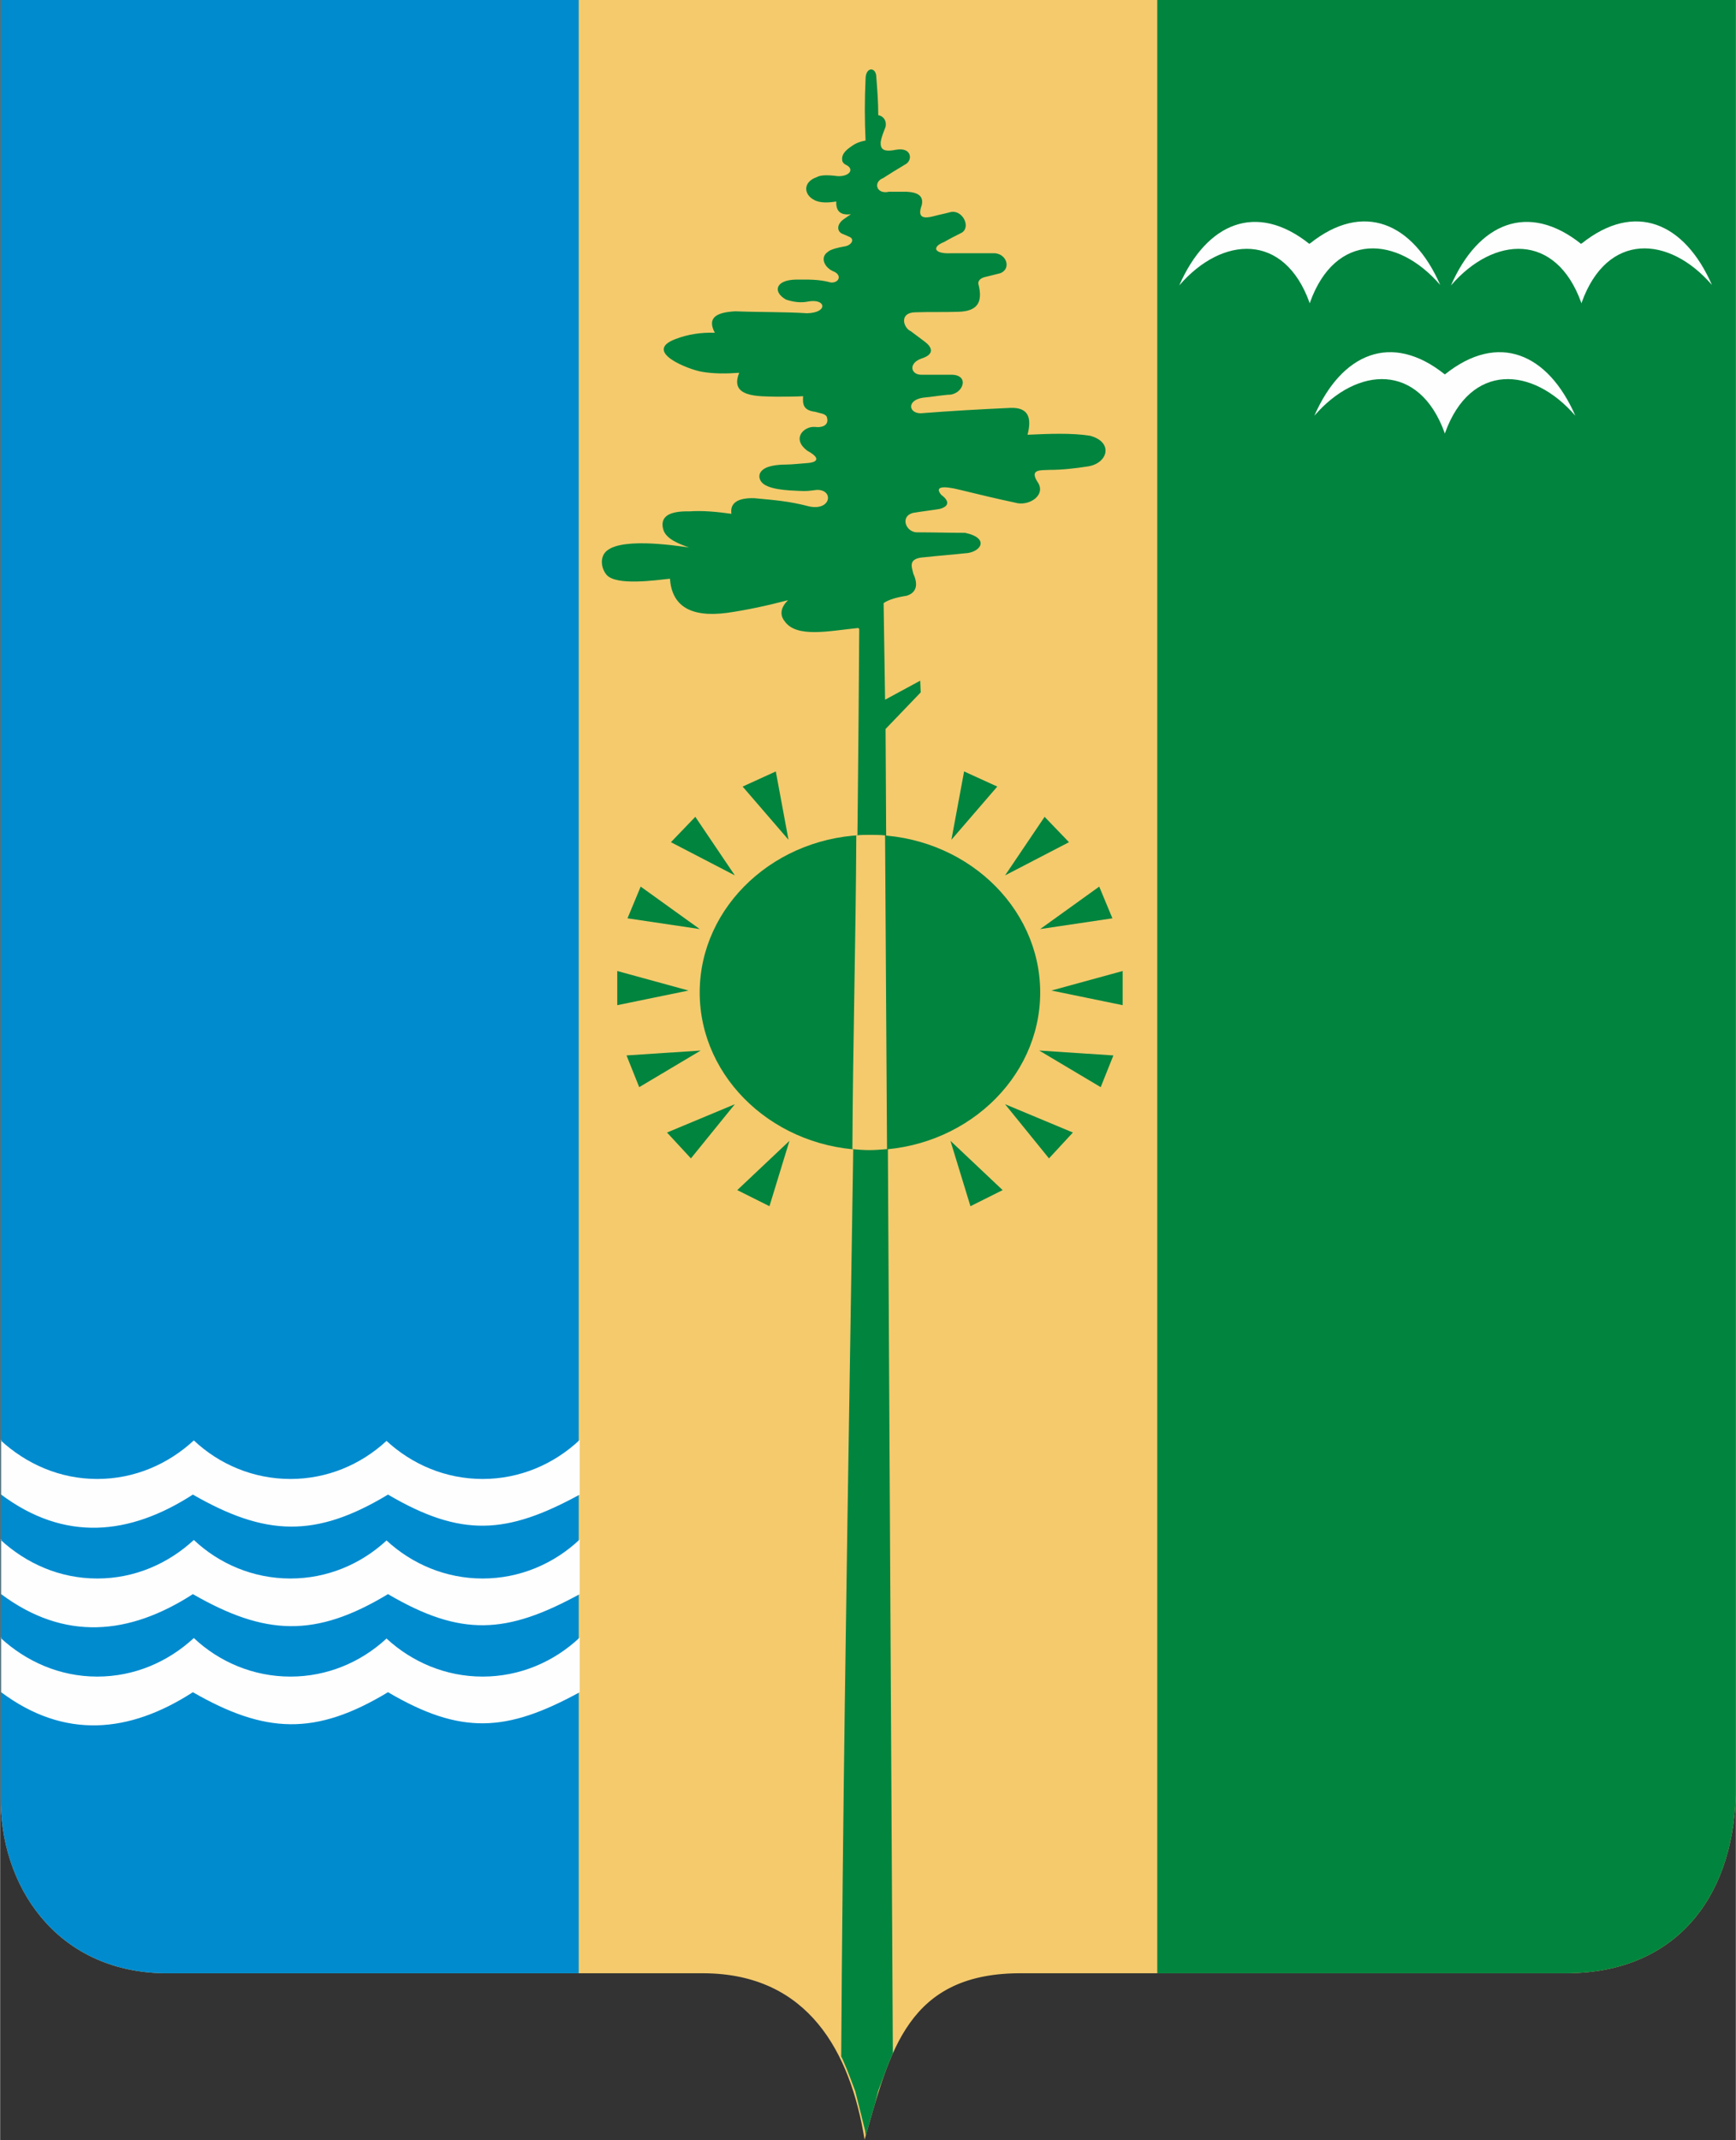
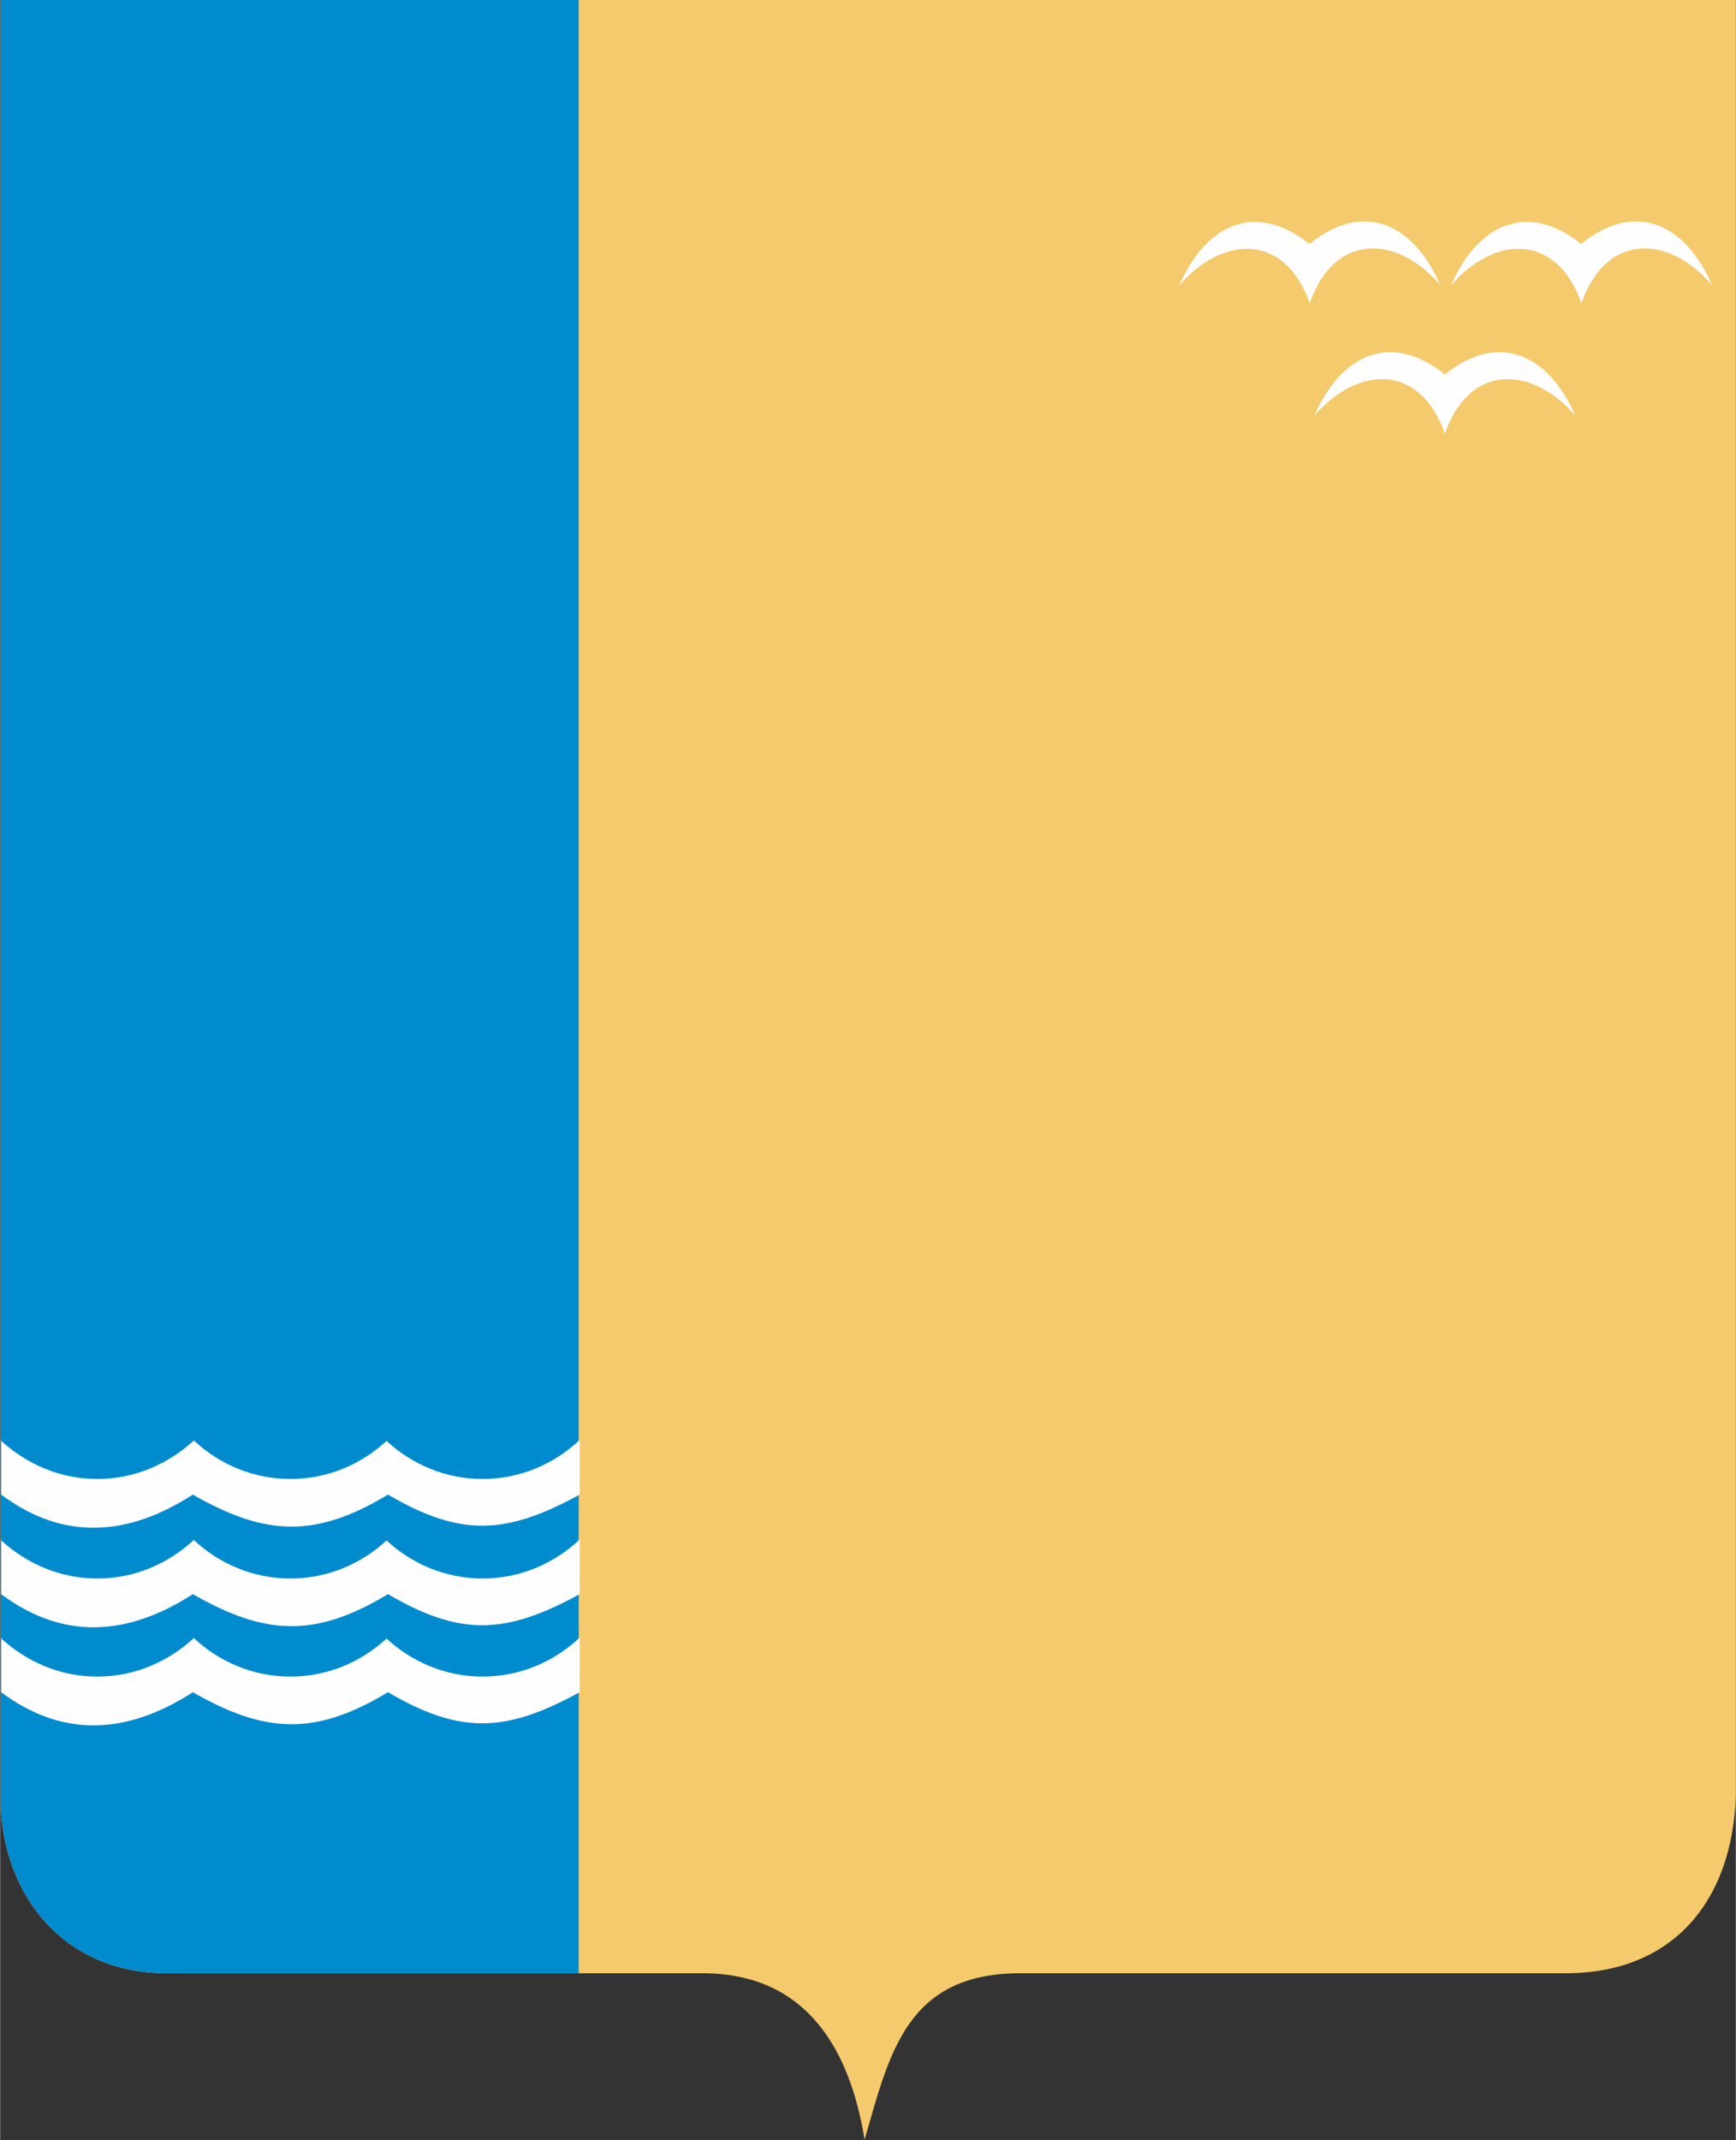
<svg xmlns="http://www.w3.org/2000/svg" xml:space="preserve" width="5.166mm" height="6.367mm" version="1.1" style="shape-rendering:geometricPrecision; text-rendering:geometricPrecision; image-rendering:optimizeQuality; fill-rule:evenodd; clip-rule:evenodd" viewBox="0 0 35.58 43.86">
  <rect x="0" y="0" width="35.58" height="43.86" fill="#333333" stroke="none" />
  <defs>
    <style type="text/css">
   
    .fil2 {fill:none}
    .fil3 {fill:#FEFEFE}
    .fil0 {fill:#F4CA6D}
    .fil4 {fill:#008BCF}
    .fil1 {fill:#00843E}
   
  </style>
    <clipPath id="id0">
-       <path d="M0 0l35.58 0c0,12.26 0,24.53 0,36.79 -0.07,2.19 -1.3,3.62 -3.42,3.65 -3.53,0 -7.66,0 -11.18,0 -2.39,-0.03 -2.74,1.61 -3.26,3.41 -0.29,-1.79 -1.15,-3.4 -3.3,-3.41 -3.69,0 -7.38,0 -11.07,0 -2.2,-0.04 -3.37,-1.79 -3.34,-3.65l0 -36.79z" />
+       <path d="M0 0l35.58 0c0,12.26 0,24.53 0,36.79 -0.07,2.19 -1.3,3.62 -3.42,3.65 -3.53,0 -7.66,0 -11.18,0 -2.39,-0.03 -2.74,1.61 -3.26,3.41 -0.29,-1.79 -1.15,-3.4 -3.3,-3.41 -3.69,0 -7.38,0 -11.07,0 -2.2,-0.04 -3.37,-1.79 -3.34,-3.65z" />
    </clipPath>
    <clipPath id="id1">
-       <path d="M0 0l35.58 0c0,12.26 0,24.53 0,36.79l-0 0.1 -0.01 0.1 -0.01 0.1 -0.01 0.1 -0.01 0.1 -0.01 0.1 -0.03 0.19c-0.03,0.16 -0.06,0.31 -0.1,0.45 -0.02,0.09 -0.05,0.17 -0.08,0.25l-0.06 0.16 -0.07 0.16 -0.08 0.15c-0.04,0.07 -0.08,0.15 -0.12,0.22 -0.04,0.07 -0.09,0.14 -0.14,0.2 -0.06,0.09 -0.13,0.17 -0.21,0.25 -0.05,0.06 -0.11,0.12 -0.17,0.17l-0.12 0.11 -0.06 0.05 -0.06 0.05 -0.13 0.09 -0.14 0.09c-0.07,0.04 -0.14,0.08 -0.22,0.12l-0.08 0.04c-0.15,0.07 -0.31,0.13 -0.48,0.17l-0.09 0.02 -0.09 0.02c-0.26,0.06 -0.54,0.09 -0.84,0.1l-11.18 0 -0.11 0 -0.11 0 -0.1 0 -0.1 0.01 -0.1 0.01 -0.1 0.01 -0.09 0.01 -0.09 0.02c-0.21,0.04 -0.4,0.1 -0.57,0.17 -0.1,0.04 -0.19,0.09 -0.27,0.14l-0.06 0.04 -0.06 0.04c-0.08,0.06 -0.16,0.12 -0.23,0.18l-0.05 0.05 -0.1 0.1 -0.05 0.05 -0.09 0.11 -0.04 0.06 -0.08 0.12 -0.04 0.06 -0.04 0.06 -0.04 0.06 -0.04 0.07 -0.03 0.07 -0.03 0.07 -0.03 0.07 -0.03 0.07 -0.03 0.07 -0.03 0.07 -0.03 0.07 -0.03 0.07 -0.06 0.15 -0.03 0.08 -0.03 0.08 -0.03 0.08 -0.03 0.08 -0.02 0.08 -0.02 0.08 -0.02 0.08 -0.02 0.08 -0.02 0.08 -0.02 0.08 -0.02 0.08 -0.02 0.08 -0.02 0.08 -0.07 0.25 -0.01 -0.08 -0.01 -0.08 -0.02 -0.08 -0.02 -0.08 -0.02 -0.08 -0.02 -0.08 -0.02 -0.08 -0.02 -0.08 -0.02 -0.08 -0.02 -0.08 -0.02 -0.08 -0.02 -0.08 -0.03 -0.08 -0.03 -0.08 -0.03 -0.08 -0.09 -0.23 -0.03 -0.07 -0.03 -0.07 -0.03 -0.07 -0.04 -0.07 -0.07 -0.14 -0.04 -0.07 -0.08 -0.13 -0.04 -0.06 -0.04 -0.06 -0.05 -0.06 -0.05 -0.06 -0.05 -0.06 -0.05 -0.06 -0.05 -0.06 -0.05 -0.06 -0.05 -0.05 -0.06 -0.05 -0.06 -0.05 -0.06 -0.05 -0.06 -0.05 -0.06 -0.05 -0.06 -0.05 -0.06 -0.04 -0.07 -0.04 -0.07 -0.04 -0.07 -0.04 -0.14 -0.07 -0.07 -0.03 -0.08 -0.03 -0.08 -0.03 -0.08 -0.03 -0.08 -0.02c-0.05,-0.02 -0.11,-0.03 -0.17,-0.04l-0.09 -0.02c-0.09,-0.02 -0.17,-0.03 -0.27,-0.05l-0.09 -0.01 -0.09 -0.01c-0.1,-0.01 -0.19,-0.01 -0.29,-0.01l-0 0 -11.07 0 -0.1 -0 -0.1 -0.01 -0.1 -0.01 -0.1 -0.01 -0.1 -0.01 -0.09 -0.02 -0.09 -0.02 -0.09 -0.02 -0.09 -0.02 -0.09 -0.02 -0.09 -0.03 -0.09 -0.03 -0.08 -0.03 -0.08 -0.03 -0.08 -0.03 -0.08 -0.04 -0.08 -0.04 -0.08 -0.04 -0.07 -0.04 -0.07 -0.04 -0.07 -0.05 -0.07 -0.05 -0.07 -0.05 -0.07 -0.05 -0.06 -0.05 -0.13 -0.11c-0.06,-0.06 -0.12,-0.11 -0.17,-0.17l-0.06 -0.06 -0.11 -0.13 -0.05 -0.07 -0.05 -0.07 -0.05 -0.07 -0.07 -0.11 -0.06 -0.1 -0.07 -0.12 -0.05 -0.1 -0.04 -0.08 -0.03 -0.08 -0.06 -0.16 -0.06 -0.16 -0.03 -0.08c-0.02,-0.08 -0.05,-0.16 -0.07,-0.25l-0.02 -0.1c-0.06,-0.3 -0.09,-0.61 -0.09,-0.93l0 -36.79z" />
-     </clipPath>
+       </clipPath>
    <clipPath id="id2">
      <path d="M0 0l35.58 0c0,12.26 0,24.53 0,36.79 -0.07,2.19 -1.3,3.62 -3.42,3.65 -3.53,0 -7.66,0 -11.18,0 -2.39,-0.03 -2.74,1.61 -3.26,3.41 -0.29,-1.79 -1.15,-3.4 -3.3,-3.41 -3.69,0 -7.38,0 -11.07,0 -2.2,-0.04 -3.37,-1.79 -3.34,-3.65l0 -36.79z" />
    </clipPath>
  </defs>
  <g id="Слой_x0020_1">
    <g id="_1573250573632">
      <g>
   </g>
      <g style="clip-path:url(#id0)">
        <g>
          <g>
            <path class="fil0" d="M0 0l35.58 0c0,12.26 0,24.53 0,36.79 -0.07,2.19 -1.3,3.62 -3.42,3.65 -3.53,0 -7.66,0 -11.18,0 -2.39,-0.03 -2.74,1.61 -3.26,3.41 -0.29,-1.79 -1.15,-3.4 -3.3,-3.41 -3.69,0 -7.38,0 -11.07,0 -2.2,-0.04 -3.37,-1.79 -3.34,-3.65l0 -36.79z" />
          </g>
          <g style="clip-path:url(#id1)">
            <g>
              <g>
                <path id="_1" class="fil1" d="M17.59 12.87c-0.6,0.06 -1.27,0.21 -1.51,-0.14 -0.11,-0.14 -0.07,-0.29 0.07,-0.43 -0.42,0.11 -0.83,0.2 -1.25,0.26 -0.76,0.1 -1.13,-0.15 -1.17,-0.7 -0.29,0.03 -1.1,0.15 -1.3,-0.08 -0.1,-0.12 -0.13,-0.3 -0.05,-0.43 0.23,-0.36 1.45,-0.17 1.74,-0.13 -0.19,-0.07 -0.48,-0.17 -0.53,-0.38 -0.06,-0.24 0.1,-0.37 0.54,-0.36 0.28,-0.02 0.57,0.01 0.86,0.05 -0.03,-0.21 0.11,-0.33 0.47,-0.32 0.42,0.04 0.71,0.06 1.13,0.17 0.45,0.09 0.5,-0.35 0.15,-0.34 -0.17,0.02 -0.2,0.03 -0.37,0.02 -0.2,-0.01 -0.65,-0.02 -0.77,-0.19 -0.07,-0.1 -0.05,-0.23 0.14,-0.3 0.09,-0.03 0.21,-0.05 0.39,-0.05 0.1,-0 0.27,-0.02 0.42,-0.03 0.16,-0.01 0.31,-0.08 -0,-0.25 -0.34,-0.25 -0.07,-0.51 0.15,-0.49 0.16,0.02 0.31,-0.04 0.24,-0.22 -0.06,-0.06 -0.1,-0.05 -0.23,-0.09 -0.26,-0.03 -0.26,-0.17 -0.25,-0.32 -0.19,0.01 -0.37,0.01 -0.55,0.01 -0.36,-0.01 -0.97,0.02 -0.76,-0.49 -0.27,0.02 -0.53,0.02 -0.76,-0.02 -0.26,-0.04 -1.23,-0.41 -0.55,-0.67 0.26,-0.1 0.53,-0.14 0.81,-0.13 -0.17,-0.32 0.05,-0.42 0.42,-0.44 0.51,0.02 1.02,0.01 1.47,0.04 0.44,-0.01 0.39,-0.31 0.02,-0.24 -0.15,0.03 -0.3,0.01 -0.45,-0.04 -0.27,-0.15 -0.23,-0.4 0.2,-0.41 0.24,-0 0.47,-0.01 0.72,0.06 0.16,0.01 0.23,-0.14 0.07,-0.22 -0.21,-0.08 -0.3,-0.3 -0.13,-0.41 0.05,-0.05 0.22,-0.09 0.34,-0.11 0.14,-0.02 0.22,-0.15 0.09,-0.2 -0.05,-0.02 -0.09,-0.04 -0.14,-0.06 -0.11,-0.05 -0.12,-0.2 0.05,-0.31 0.04,-0.03 0.09,-0.06 0.13,-0.09 -0.23,0.03 -0.31,-0.08 -0.3,-0.26 -0.13,0.02 -0.32,0.04 -0.45,-0.03 -0.22,-0.11 -0.24,-0.37 0.05,-0.47 0.07,-0.04 0.2,-0.05 0.43,-0.02 0.23,0.01 0.34,-0.13 0.19,-0.22 -0.07,-0.03 -0.1,-0.07 -0.1,-0.12 -0.01,-0.09 0.05,-0.18 0.19,-0.27 0.09,-0.07 0.19,-0.1 0.29,-0.12 -0.02,-0.42 -0.02,-0.84 0,-1.26 0,-0.26 0.22,-0.25 0.22,-0.04 0.02,0.26 0.04,0.5 0.04,0.78 0.07,0.01 0.18,0.08 0.15,0.24 -0.03,0.08 -0.08,0.19 -0.1,0.31 -0.01,0.15 0.06,0.21 0.31,0.16 0.32,-0.06 0.35,0.2 0.21,0.29 -0.17,0.1 -0.33,0.2 -0.47,0.29 -0.21,0.08 -0.14,0.34 0.12,0.28 0.12,-0 0.24,-0 0.36,-0 0.22,0.01 0.36,0.08 0.31,0.28 -0.1,0.27 0.06,0.27 0.25,0.22 0.11,-0.03 0.22,-0.05 0.33,-0.08 0.25,-0.07 0.44,0.3 0.24,0.42 -0.12,0.06 -0.24,0.12 -0.36,0.19 -0.26,0.1 -0.21,0.25 0.15,0.23 0.28,-0 0.56,-0 0.84,-0 0.29,-0.02 0.4,0.32 0.16,0.41 -0.09,0.02 -0.19,0.05 -0.28,0.07 -0.11,0.02 -0.17,0.07 -0.17,0.14 0.11,0.41 -0.04,0.57 -0.41,0.58 -0.29,0.01 -0.57,0 -0.87,0.01 -0.35,-0 -0.26,0.32 -0.1,0.39 0.09,0.07 0.19,0.14 0.28,0.21 0.15,0.11 0.22,0.26 -0.07,0.35 -0.27,0.1 -0.21,0.33 0,0.33 0.21,0 0.42,0 0.63,0 0.38,0.01 0.22,0.42 -0.08,0.41 -0.21,0.02 -0.3,0.04 -0.51,0.06 -0.34,0.05 -0.3,0.32 -0.05,0.32 0.65,-0.05 1.18,-0.08 1.83,-0.11 0.41,-0.02 0.44,0.24 0.36,0.55 0.45,-0.02 0.89,-0.04 1.28,0.02 0.49,0.13 0.37,0.57 -0.05,0.63 -0.26,0.04 -0.52,0.07 -0.78,0.07 -0.18,0.01 -0.41,-0.02 -0.25,0.24 0.2,0.27 -0.17,0.52 -0.46,0.43 -0.38,-0.08 -0.75,-0.17 -1.12,-0.26 -0.36,-0.09 -0.53,-0.07 -0.39,0.1 0.15,0.11 0.19,0.23 -0.03,0.29 -0.18,0.03 -0.36,0.05 -0.54,0.08 -0.29,0.07 -0.15,0.42 0.1,0.4 0.32,0 0.64,0.01 0.96,0.01 0.52,0.11 0.32,0.41 -0.01,0.42 -0.27,0.03 -0.55,0.05 -0.82,0.08 -0.34,0.02 -0.27,0.18 -0.23,0.34 0.12,0.26 0.03,0.4 -0.14,0.45 -0.2,0.03 -0.37,0.08 -0.47,0.15l0.03 1.98 0.72 -0.39 0.01 0.24 -0.72 0.75c0.05,9.09 0.1,18.19 0.15,27.28 -0.18,0.41 -0.37,0.94 -0.55,1.59 -0.11,-0.63 -0.29,-1.14 -0.51,-1.58 0.06,-9.78 0.31,-19.56 0.37,-29.34z" />
                <path class="fil1" d="M17.83 17.11c1.92,0 3.49,1.45 3.49,3.23 0,1.78 -1.57,3.23 -3.49,3.23 -1.92,0 -3.49,-1.45 -3.49,-3.23 0,-1.78 1.57,-3.23 3.49,-3.23z" />
                <polygon class="fil1" points="12.65,19.9 14.11,20.3 12.65,20.6 " />
                <polygon class="fil1" points="12.84,21.63 14.36,21.53 13.1,22.28 " />
-                 <polygon class="fil1" points="13.67,23.21 15.06,22.63 14.16,23.74 " />
                <polygon class="fil1" points="15.11,24.39 16.18,23.38 15.77,24.72 " />
                <polygon class="fil1" points="13.13,18.17 14.34,19.04 12.86,18.82 " />
                <polygon class="fil1" points="14.25,16.74 15.06,17.94 13.75,17.26 " />
                <polygon class="fil1" points="15.9,15.81 16.16,17.21 15.22,16.12 " />
                <polygon class="fil1" points="23.01,19.9 21.55,20.3 23.01,20.6 " />
                <polygon class="fil1" points="22.82,21.63 21.3,21.53 22.56,22.28 " />
                <polygon class="fil1" points="21.99,23.21 20.6,22.63 21.5,23.74 " />
                <polygon class="fil1" points="20.55,24.39 19.48,23.38 19.89,24.72 " />
                <polygon class="fil1" points="22.53,18.17 21.32,19.04 22.8,18.82 " />
                <polygon class="fil1" points="21.41,16.74 20.6,17.94 21.91,17.26 " />
                <polygon class="fil1" points="19.76,15.81 19.5,17.21 20.44,16.12 " />
-                 <path class="fil0" d="M18.14 17.12l0.04 6.43c-0.13,0.01 -0.24,0.02 -0.36,0.02 -0.12,0 -0.25,-0.01 -0.35,-0.02 0.01,-2.15 0.07,-4.29 0.08,-6.43 0.09,-0.01 0.18,-0.01 0.27,-0.01 0.11,0 0.21,0 0.32,0.01z" />
              </g>
            </g>
          </g>
          <g style="clip-path:url(#id2)">
            <path class="fil2" d="M0 0l35.58 0c0,12.26 0,24.53 0,36.79 -0.07,2.19 -1.3,3.62 -3.42,3.65 -3.53,0 -7.66,0 -11.18,0 -2.39,-0.03 -2.74,1.61 -3.26,3.41 -0.29,-1.79 -1.15,-3.4 -3.3,-3.41 -3.69,0 -7.38,0 -11.07,0 -2.2,-0.04 -3.37,-1.79 -3.34,-3.65l0 -36.79z" />
-             <path class="fil1" d="M23.72 0l11.86 0c0,12.26 0,24.53 0,36.79 -0.06,2.19 -1.24,3.62 -3.26,3.65 -2.69,0 -5.76,0 -8.6,0l0 -40.45z" />
            <path class="fil3" d="M29.61 7.67l0.01 0c1.09,-0.87 2.11,-0.43 2.67,0.85 -0.88,-1.02 -2.15,-1.09 -2.67,0.35l-0 0.01 -0.01 0c-0,-0 -0,-0.01 -0,-0.01 -0.52,-1.44 -1.79,-1.37 -2.67,-0.35 0.56,-1.28 1.58,-1.72 2.67,-0.85z" />
            <path class="fil3" d="M32.41 4.99l0.01 0c1.09,-0.87 2.11,-0.43 2.67,0.85 -0.88,-1.02 -2.15,-1.09 -2.67,0.36l-0 0.01 -0.01 0c-0,-0 -0,-0.01 -0,-0.01 -0.52,-1.44 -1.79,-1.37 -2.67,-0.35 0.56,-1.28 1.58,-1.72 2.67,-0.85z" />
            <path class="fil3" d="M26.84 4.99l0.01 0c1.09,-0.87 2.11,-0.43 2.67,0.85 -0.88,-1.02 -2.15,-1.09 -2.67,0.36l-0 0.01 -0.01 0c-0,-0 -0,-0.01 -0,-0.01 -0.52,-1.44 -1.79,-1.37 -2.67,-0.35 0.56,-1.28 1.58,-1.72 2.67,-0.85z" />
            <path class="fil4" d="M11.86 0l-11.86 0c0,12.26 0,24.53 0,36.79 0.01,2.17 1.24,3.62 3.26,3.65 2.69,0 5.76,0 8.6,0l0 -40.45z" />
            <path class="fil3" d="M0 29.51l0 0c0.53,0.49 1.22,0.8 1.99,0.8 0.76,0 1.45,-0.3 1.98,-0.79 0.52,0.49 1.22,0.79 1.98,0.79 0.75,0 1.44,-0.29 1.97,-0.78 0.52,0.48 1.21,0.78 1.97,0.78 0.76,0 1.46,-0.3 1.99,-0.8l0 0c0,0.37 0,0.75 0,1.12 -1.5,0.82 -2.43,0.88 -3.93,0 -1.49,0.9 -2.52,0.85 -4,0 -1.3,0.84 -2.63,0.97 -3.93,0l0 -1.12z" />
            <path class="fil3" d="M0 31.55l0 0c0.53,0.49 1.22,0.8 1.99,0.8 0.76,0 1.45,-0.3 1.98,-0.79 0.52,0.49 1.22,0.79 1.98,0.79 0.75,0 1.44,-0.29 1.97,-0.78 0.52,0.48 1.21,0.78 1.97,0.78 0.76,0 1.46,-0.3 1.99,-0.8l0 0c0,0.37 0,0.75 0,1.12 -1.5,0.82 -2.43,0.88 -3.93,0 -1.49,0.9 -2.52,0.85 -4,0 -1.3,0.84 -2.63,0.97 -3.93,0l0 -1.12z" />
            <path class="fil3" d="M0 33.56l0 0c0.53,0.49 1.22,0.8 1.99,0.8 0.76,0 1.45,-0.3 1.98,-0.79 0.52,0.49 1.22,0.79 1.98,0.79 0.75,0 1.44,-0.29 1.97,-0.78 0.52,0.48 1.21,0.78 1.97,0.78 0.76,0 1.46,-0.3 1.99,-0.8l0 0c0,0.37 0,0.75 0,1.12 -1.5,0.82 -2.43,0.88 -3.93,0 -1.49,0.9 -2.52,0.85 -4,0 -1.3,0.84 -2.63,0.97 -3.93,0l0 -1.12z" />
          </g>
        </g>
      </g>
-       <path class="fil2" d="M0 0l35.58 0c0,12.26 0,24.53 0,36.79 -0.07,2.19 -1.3,3.62 -3.42,3.65 -3.53,0 -7.66,0 -11.18,0 -2.39,-0.03 -2.74,1.61 -3.26,3.41 -0.29,-1.79 -1.15,-3.4 -3.3,-3.41 -3.69,0 -7.38,0 -11.07,0 -2.2,-0.04 -3.37,-1.79 -3.34,-3.65l0 -36.79z" />
    </g>
  </g>
</svg>